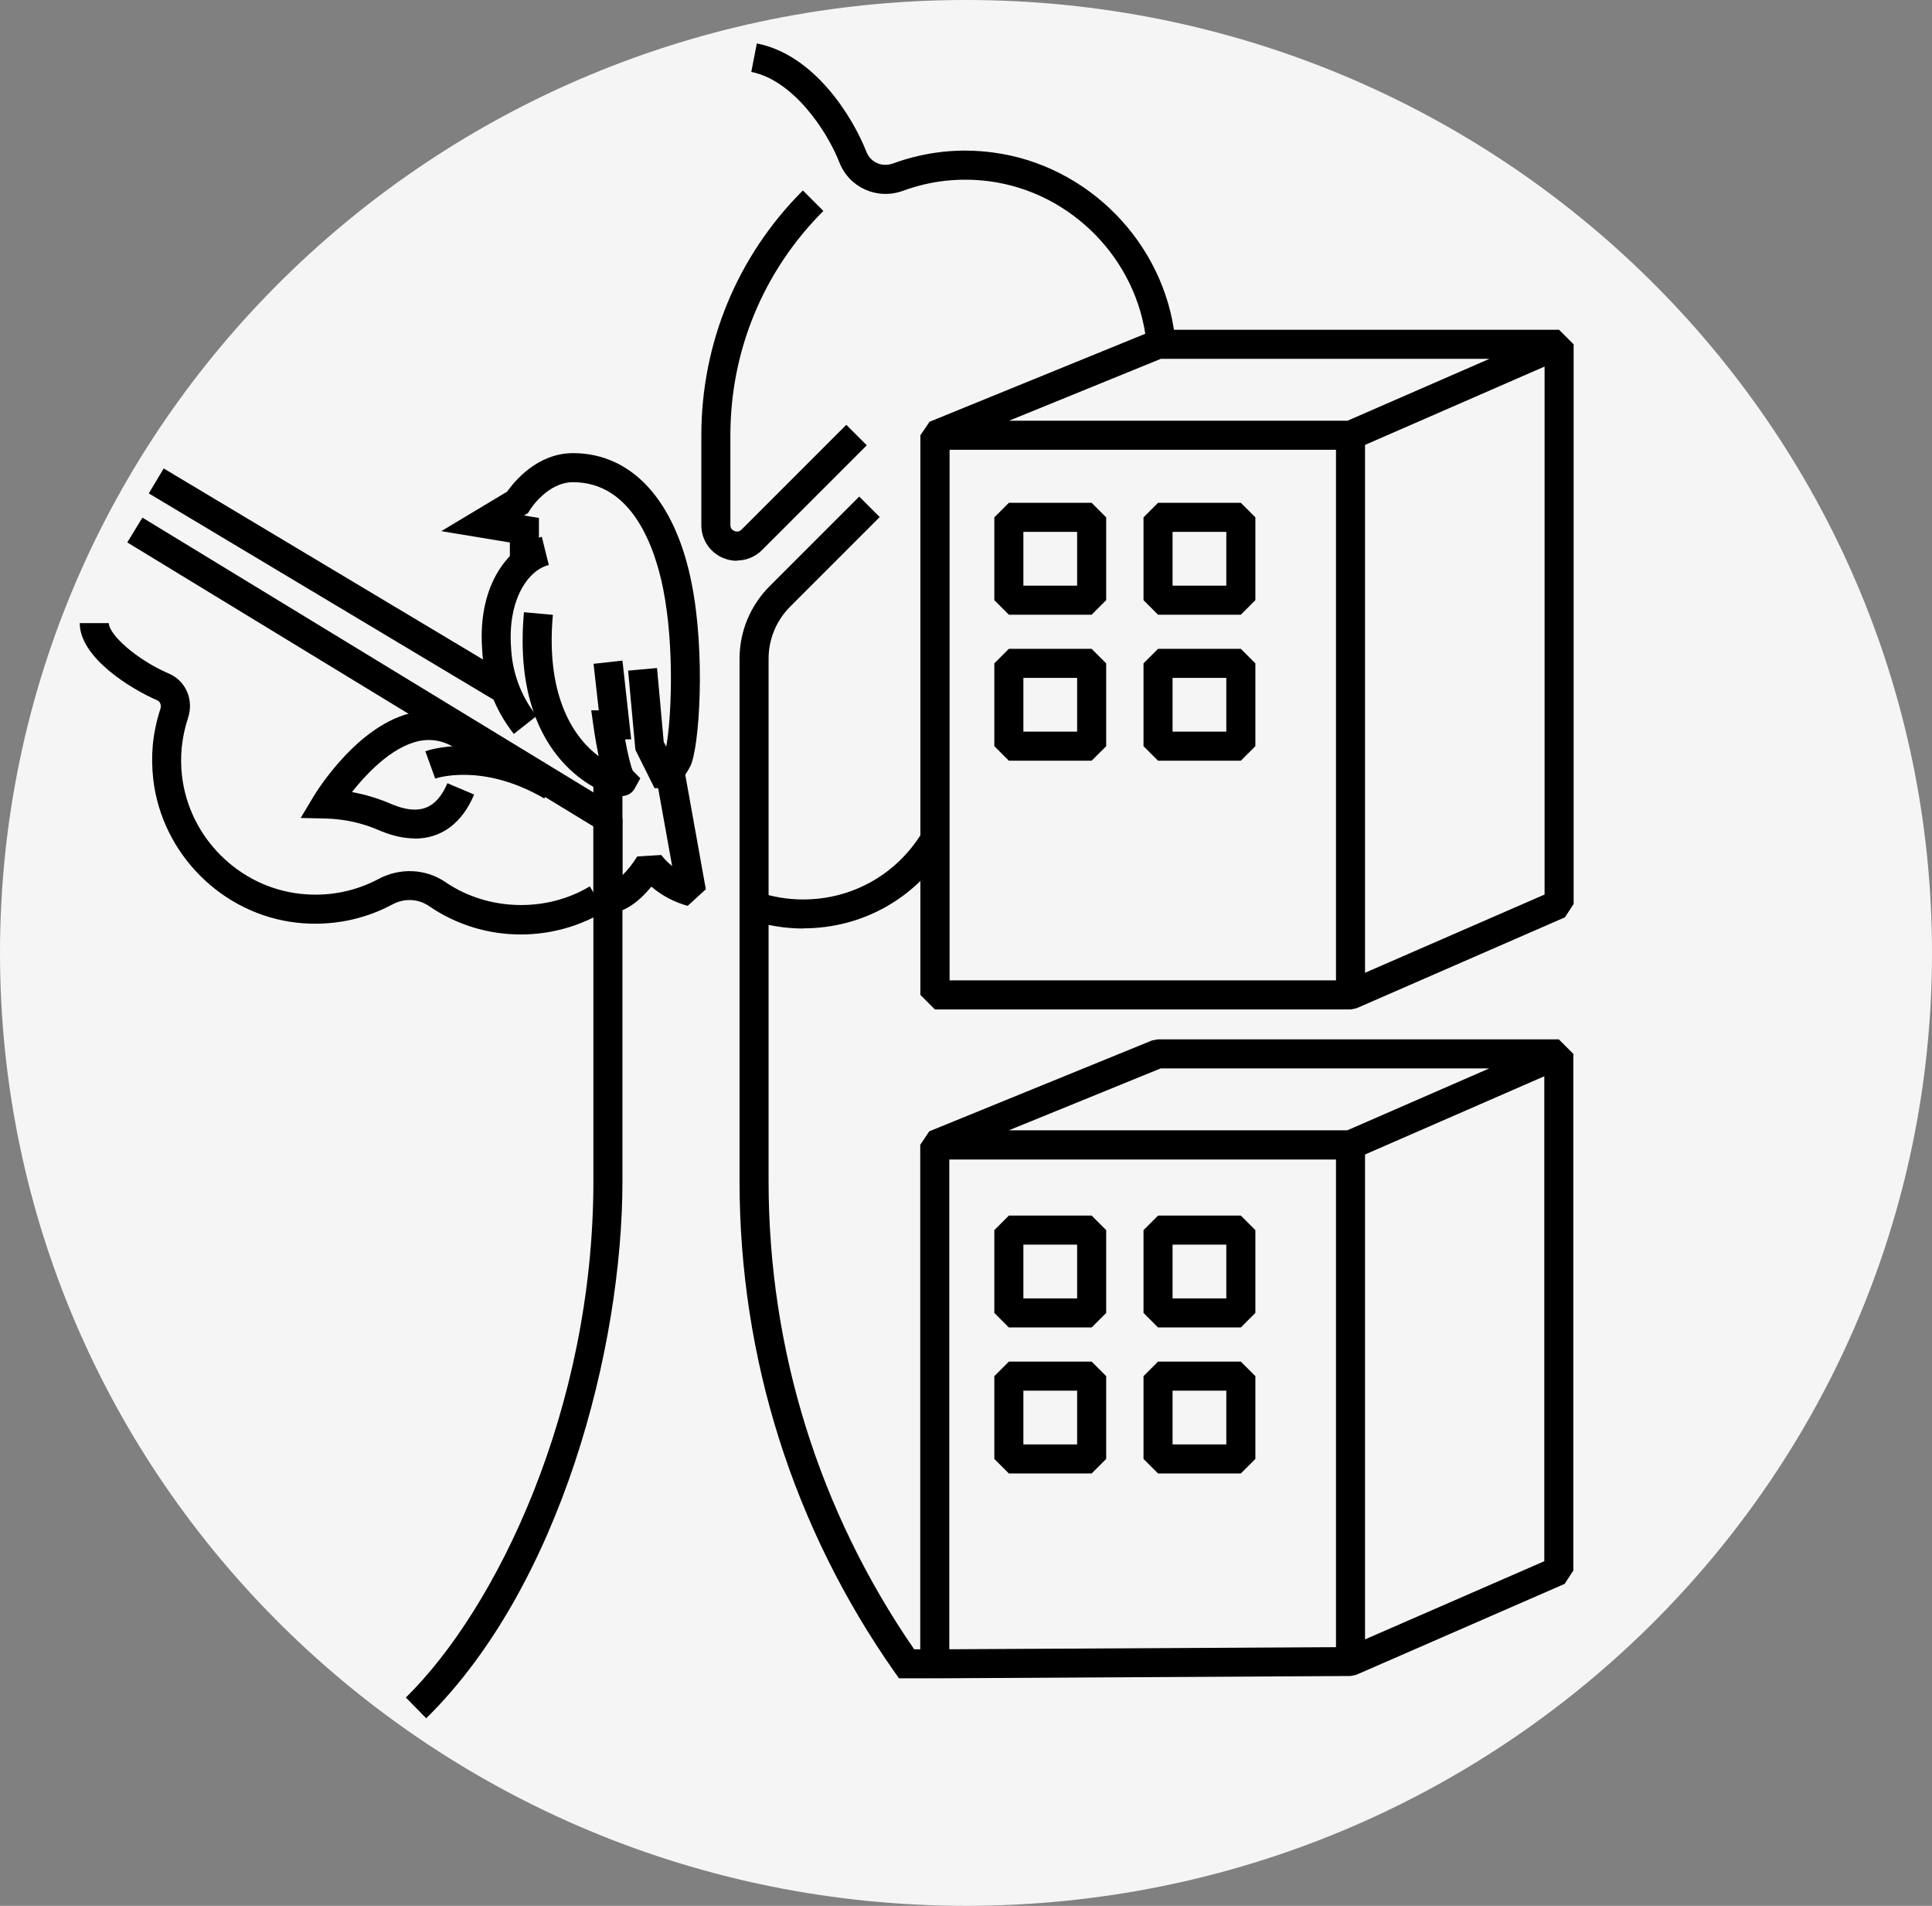
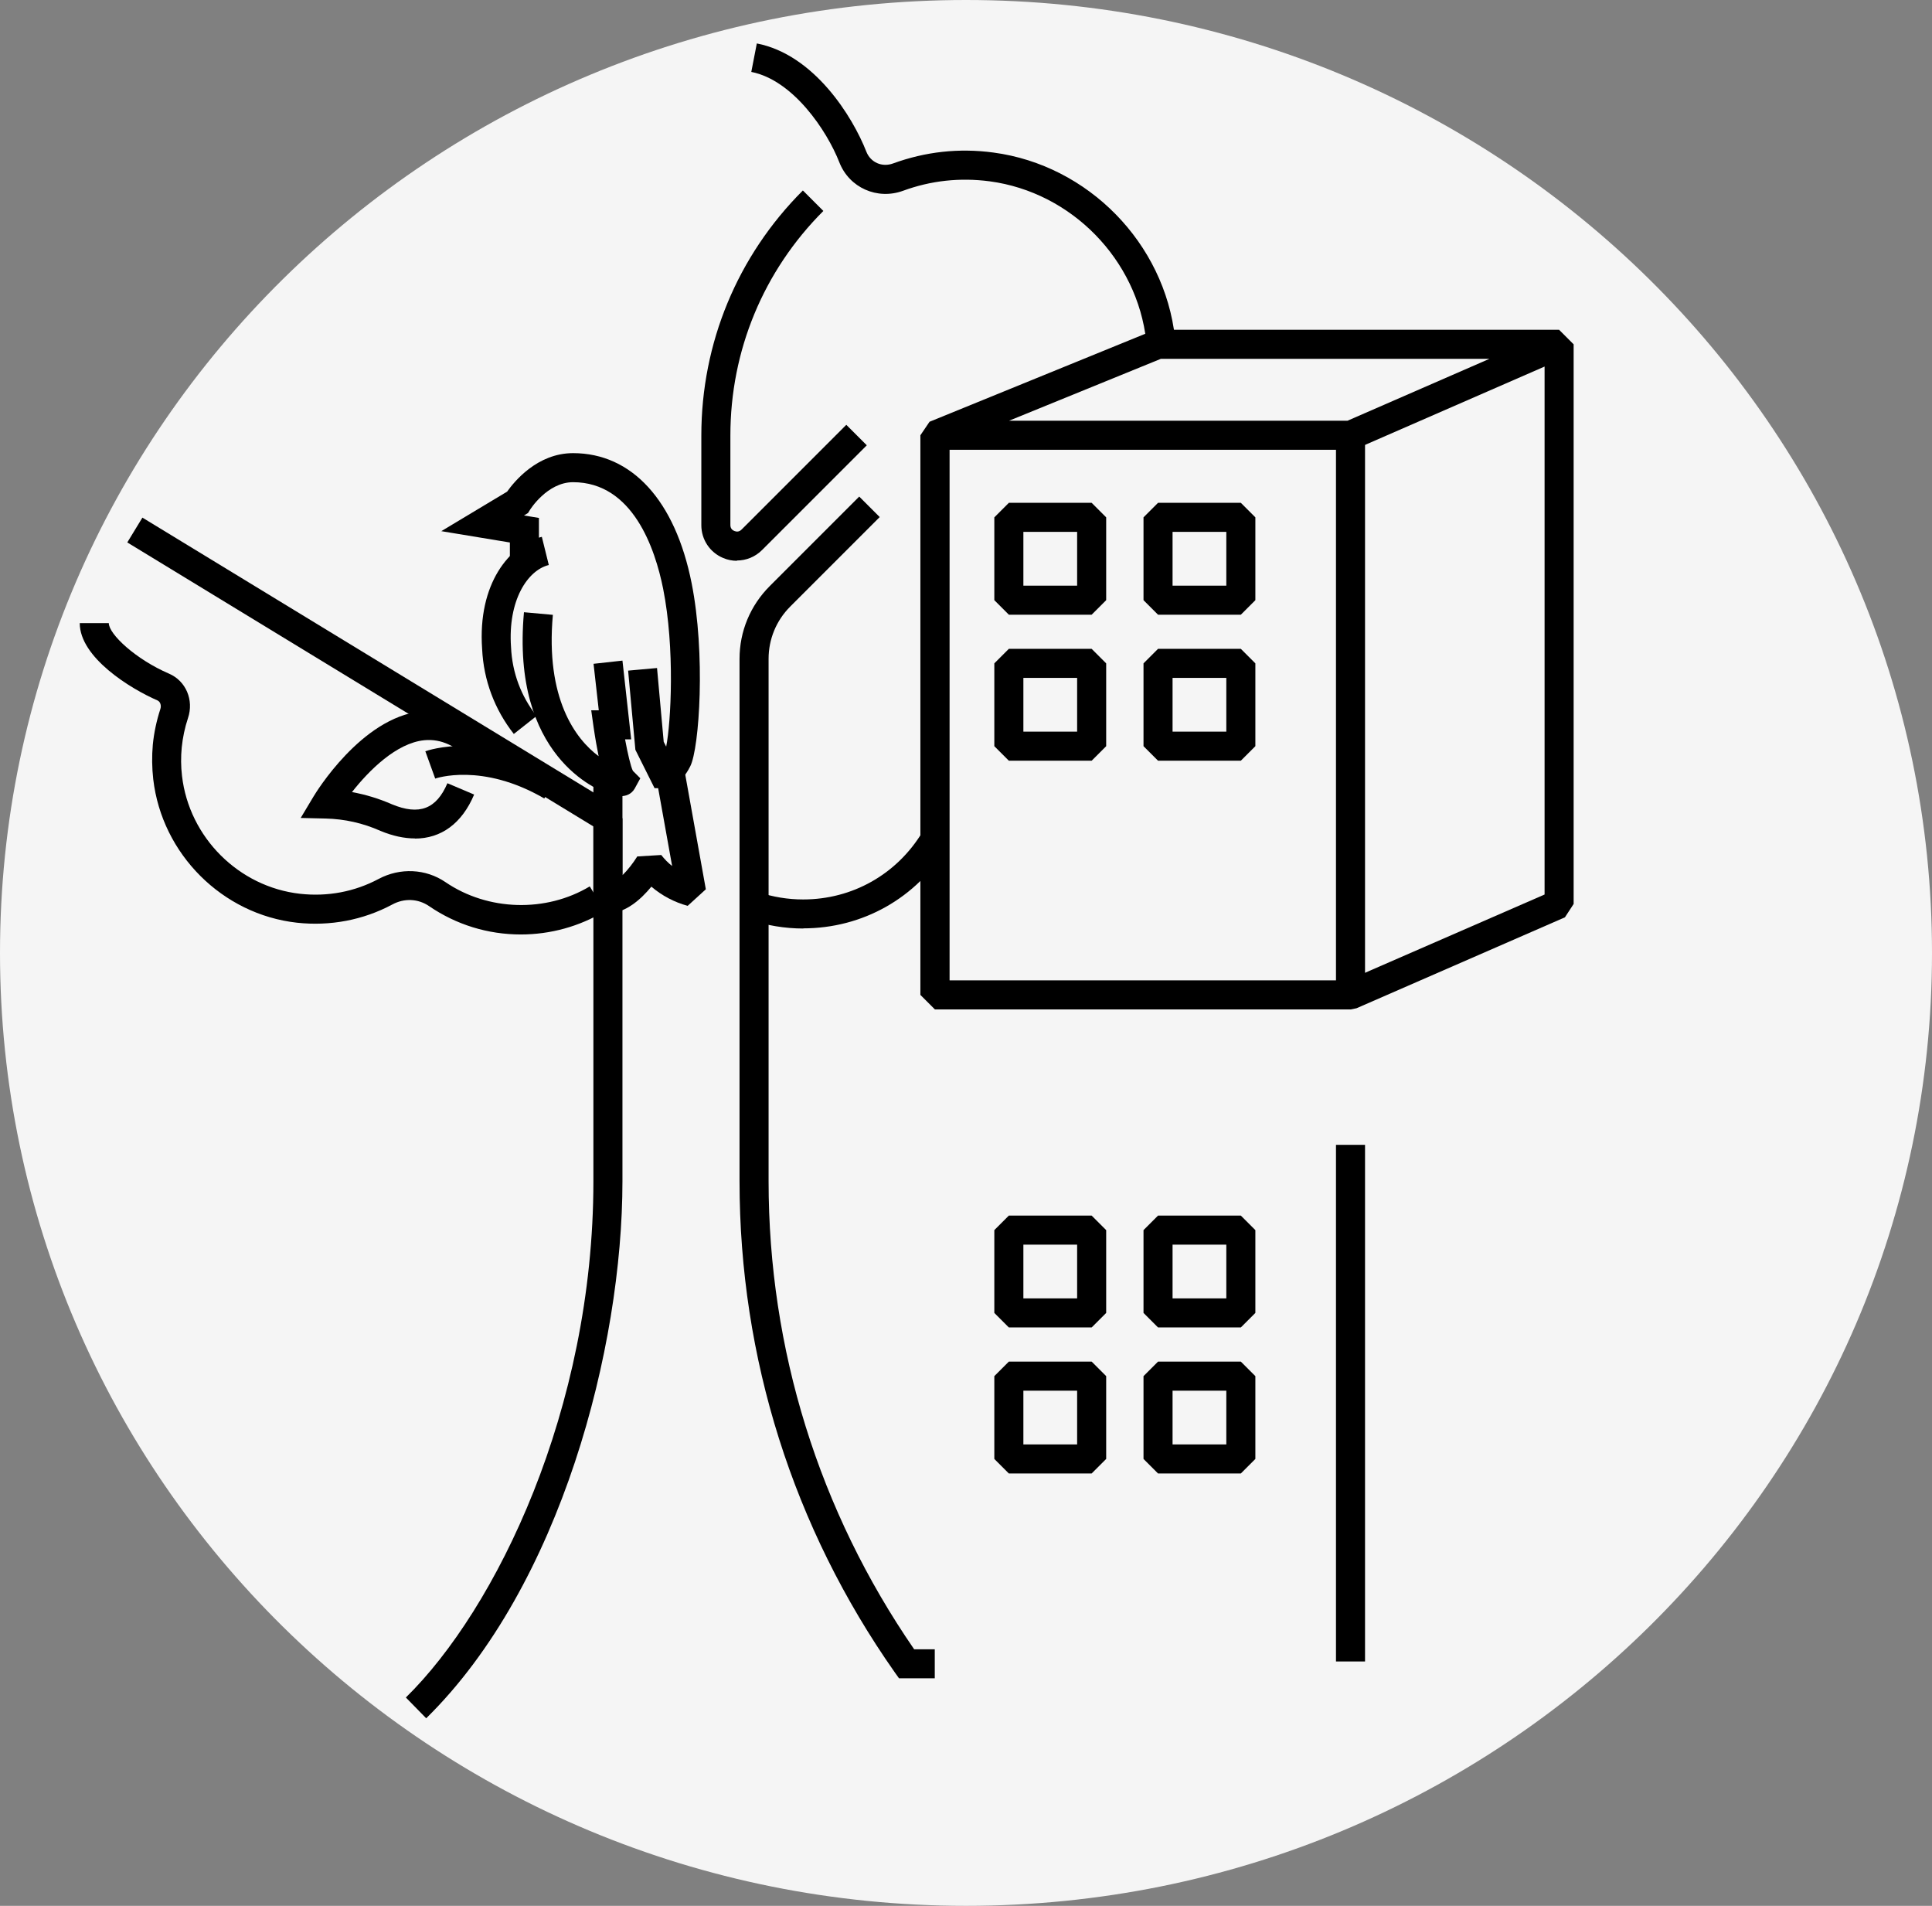
<svg xmlns="http://www.w3.org/2000/svg" id="Layer_2" data-name="Layer 2" viewBox="0 0 133 131.18">
  <rect x="0" y="0" width="133" height="131.18" fill="#808080" stroke="none" />
  <defs>
    <style>
      .cls-1, .cls-2 {
        stroke-width: 0px;
      }

      .cls-2 {
        fill: #f5f5f5;
      }
    </style>
  </defs>
  <g id="Layer_1-2" data-name="Layer 1">
    <g>
      <path id="Path_232203" data-name="Path 232203" class="cls-2" d="m133,65.59c0,36.22-29.77,65.59-66.5,65.59S0,101.81,0,65.59,29.77,0,66.5,0s66.5,29.36,66.5,65.59" />
-       <path class="cls-1" d="m64.36,115.52l-1.01-1v-35.72l.62-.93,15.35-6.26.38-.07h27.61s1,1,1,1v35.56l-.6.92-14.35,6.26-.39.08-28.61.16Zm.99-35.72v33.72l27.4-.15,13.56-5.91v-33.38l-12.95,5.65-.4.08h-27.61Zm4.1-2h23.3l9.77-4.26h-22.62l-10.45,4.26Z" />
      <rect class="cls-1" x="91.97" y="29.96" width="2" height="38.52" />
      <path class="cls-1" d="m92.97,69.48h-28.61l-1-1V29.96s.63-.93.63-.93l15.35-6.26.38-.07h27.61s1,1,1,1v38.52l-.6.92-14.35,6.26-.4.08Zm-27.61-2h27.41l13.56-5.91V25.23l-12.95,5.65-.4.08h-27.61v36.52Zm4.1-38.52h23.3l9.77-4.26h-22.62l-10.45,4.26Z" />
      <rect class="cls-1" x="91.97" y="78.8" width="2" height="35.56" />
      <path class="cls-1" d="m75.15,42.31h-5.7l-1-1v-5.7l1-1h5.7l1,1v5.7l-1,1Zm-4.7-2h3.7v-3.7h-3.7v3.7Z" />
      <path class="cls-1" d="m85.42,42.31h-5.7l-1-1v-5.7l1-1h5.7l1,1v5.7l-1,1Zm-4.7-2h3.7v-3.7h-3.7v3.7Z" />
      <path class="cls-1" d="m75.15,52.36h-5.7l-1-1v-5.7l1-1h5.7l1,1v5.7l-1,1Zm-4.7-2h3.7v-3.7h-3.7v3.7Z" />
      <path class="cls-1" d="m85.42,52.36h-5.7l-1-1v-5.7l1-1h5.7l1,1v5.7l-1,1Zm-4.7-2h3.7v-3.7h-3.7v3.7Z" />
      <path class="cls-1" d="m75.15,91.37h-5.7l-1-1v-5.7l1-1h5.7l1,1v5.7l-1,1Zm-4.7-2h3.7v-3.7h-3.7v3.7Z" />
      <path class="cls-1" d="m85.42,91.37h-5.7l-1-1v-5.7l1-1h5.7l1,1v5.7l-1,1Zm-4.7-2h3.7v-3.7h-3.7v3.7Z" />
      <path class="cls-1" d="m75.15,101.42h-5.7l-1-1v-5.7l1-1h5.7l1,1v5.7l-1,1Zm-4.7-2h3.7v-3.7h-3.7v3.7Z" />
      <path class="cls-1" d="m85.42,101.42h-5.7l-1-1v-5.7l1-1h5.7l1,1v5.7l-1,1Zm-4.7-2h3.7v-3.7h-3.7v3.7Z" />
-       <rect class="cls-1" x="21.66" y="26.35" width="2" height="27.73" transform="translate(-23.49 39.02) rotate(-59.11)" />
      <rect class="cls-1" x="24.57" y="27.33" width="2" height="38.14" transform="translate(-27.36 44.1) rotate(-58.65)" />
      <path class="cls-1" d="m28.56,57.71c-.73,0-1.53-.17-2.37-.52-1.21-.54-2.48-.82-3.78-.85l-1.71-.04.88-1.47c.13-.22,3.3-5.45,7.43-5.87,1.82-.19,3.48.55,4.97,2.18l-1.48,1.35c-1.05-1.15-2.13-1.65-3.29-1.54-1.92.19-3.81,2.08-4.98,3.57.94.17,1.86.45,2.75.84,1.88.78,3.06.33,3.82-1.45l1.84.78c-.84,1.99-2.27,3.03-4.08,3.03Z" />
      <path class="cls-1" d="m37.47,54.96c-4.29-2.5-7.48-1.38-7.51-1.37l-.68-1.88c.17-.06,4.12-1.44,9.2,1.52l-1.01,1.73Z" />
      <path class="cls-1" d="m45.68,54.25h-.62l-1.32-2.64-.5-5.45,1.99-.18.46,5.08.17.33c.33-1.66.61-6.75-.21-10.87-.55-2.74-2.08-7.33-6.2-7.33-1.78,0-2.96,1.89-2.97,1.91l-.13.21-.28.17,1.03.17v2.76h-2v-1.07l-4.72-.78,4.53-2.72c.48-.68,2.07-2.65,4.54-2.65,4.05,0,7.03,3.26,8.16,8.94.97,4.86.54,11.35-.09,12.61-.7,1.4-1.59,1.51-1.85,1.51Z" />
      <path class="cls-1" d="m42.72,54.8c-.35,0-.69-.11-.85-.17-.69-.23-6.7-2.54-5.8-12.49l1.99.18c-.52,5.75,1.55,8.54,3.15,9.73-.11-.54-.23-1.2-.35-2.02l-.16-1.14h.52l-.36-3.2,1.99-.22.6,5.42h-.42c.18.97.39,1.88.54,2.17l.51.51-.4.73c-.24.39-.61.5-.96.5Z" />
      <path class="cls-1" d="m35.38,50.53c-1.33-1.69-2.09-3.71-2.19-5.86-.32-4.51,1.9-7.17,4.11-7.72l.48,1.94c-1.46.36-2.83,2.43-2.6,5.66.08,1.75.69,3.38,1.76,4.73l-1.57,1.24Z" />
      <path class="cls-1" d="m41.85,62.86l-1-1v-8.14h2v6.52c.37-.36.74-.84,1.02-1.29l1.65-.1c.22.28.47.54.75.76l-1.09-6.07,1.97-.35,1.44,8.02-1.25,1.14c-.92-.25-1.77-.7-2.5-1.32-.69.84-1.76,1.83-2.99,1.83Z" />
      <path class="cls-1" d="m29.34,118.27l-1.4-1.43c6.22-6.1,12.91-19.83,12.91-35.54v-24.98h2v24.98c0,11.42-4.23,27.85-13.51,36.97Z" />
      <path class="cls-1" d="m64.35,115.52h-2.46l-.3-.42c-6.99-9.95-10.68-21.64-10.68-33.8v-35.95c0-1.89.74-3.67,2.08-5.01l6.16-6.16,1.41,1.41-6.16,6.16c-.96.96-1.49,2.24-1.49,3.6v35.95c0,11.57,3.46,22.7,10.02,32.22h1.42v2Z" />
      <path class="cls-1" d="m50.73,38.6c-.32,0-.63-.06-.94-.19-.92-.38-1.51-1.27-1.51-2.26v-6.17c0-6.37,2.48-12.36,6.99-16.87l1.41,1.41c-4.13,4.13-6.4,9.62-6.4,15.45v6.17c0,.26.17.37.28.41s.3.09.49-.1l7.21-7.21,1.41,1.41-7.21,7.21c-.47.47-1.09.72-1.73.72Z" />
      <path class="cls-1" d="m35.85,64.32c-2.26,0-4.44-.67-6.31-1.95-.76-.52-1.71-.56-2.54-.11-2,1.07-4.27,1.5-6.56,1.25-5.13-.57-9.29-4.72-9.89-9.87-.09-.79-.1-1.6-.03-2.38h0c.08-.83.26-1.66.52-2.46.07-.21.02-.49-.2-.59-1.85-.8-5.35-2.95-5.35-5.32h2c0,.76,1.85,2.49,4.15,3.48,1.16.5,1.72,1.82,1.3,3.06-.22.66-.36,1.34-.43,2.02l-1-.1,1,.1c-.06.64-.06,1.3.02,1.96.49,4.23,3.91,7.64,8.13,8.11,1.89.21,3.75-.14,5.4-1.02,1.48-.79,3.25-.71,4.61.22,2.92,1.99,6.92,2.1,9.93.29l1.03,1.71c-1.74,1.05-3.74,1.6-5.78,1.6Zm19.45-.41c-1.27,0-2.52-.21-3.72-.61l.64-1.89c.99.33,2.02.5,3.07.5,3.39,0,6.45-1.73,8.21-4.64l1.71,1.03c-2.12,3.51-5.82,5.6-9.92,5.6Zm23.61-40.42c-.62-5.63-5.15-10.26-10.78-11.01-2.05-.27-4.05-.05-5.96.65-1.78.65-3.71-.21-4.39-1.96-.86-2.19-3.18-5.65-6.06-6.22l.38-1.96c3.96.77,6.6,5.05,7.54,7.45.29.74,1.08,1.09,1.84.81,2.22-.81,4.54-1.07,6.91-.75,6.53.87,11.78,6.24,12.5,12.77l-1.99.22Z" />
    </g>
  </g>
</svg>